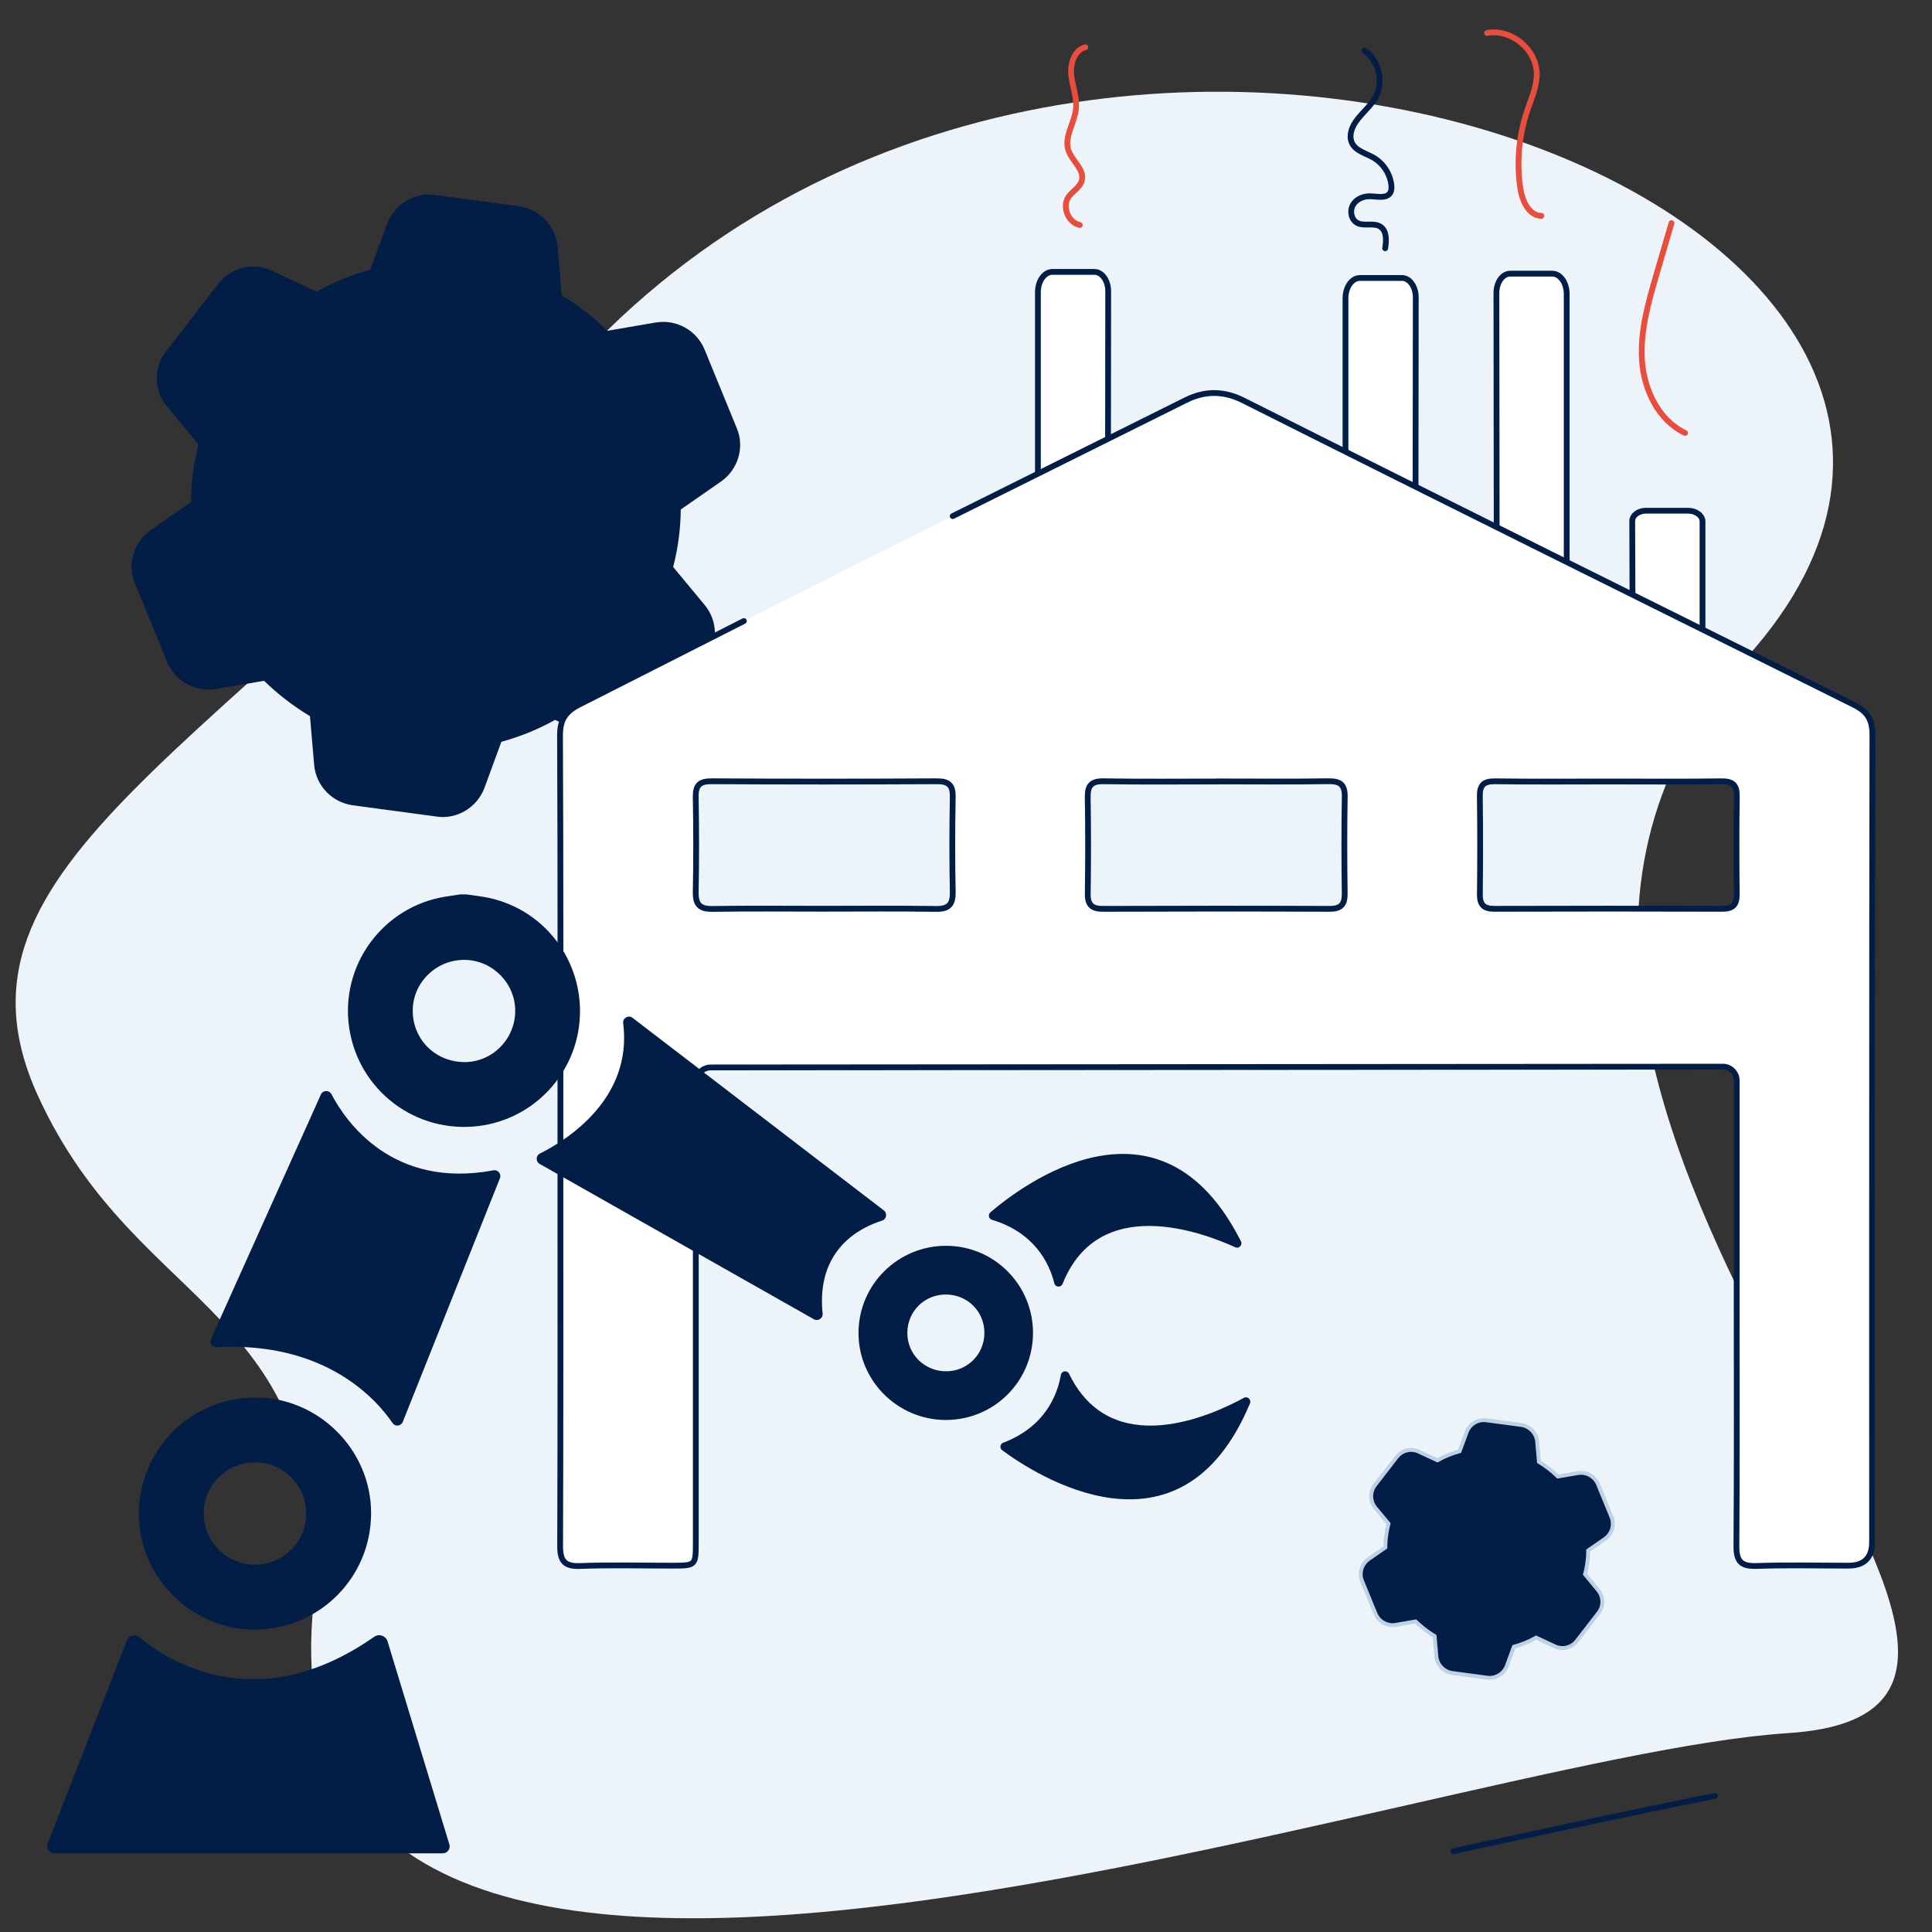
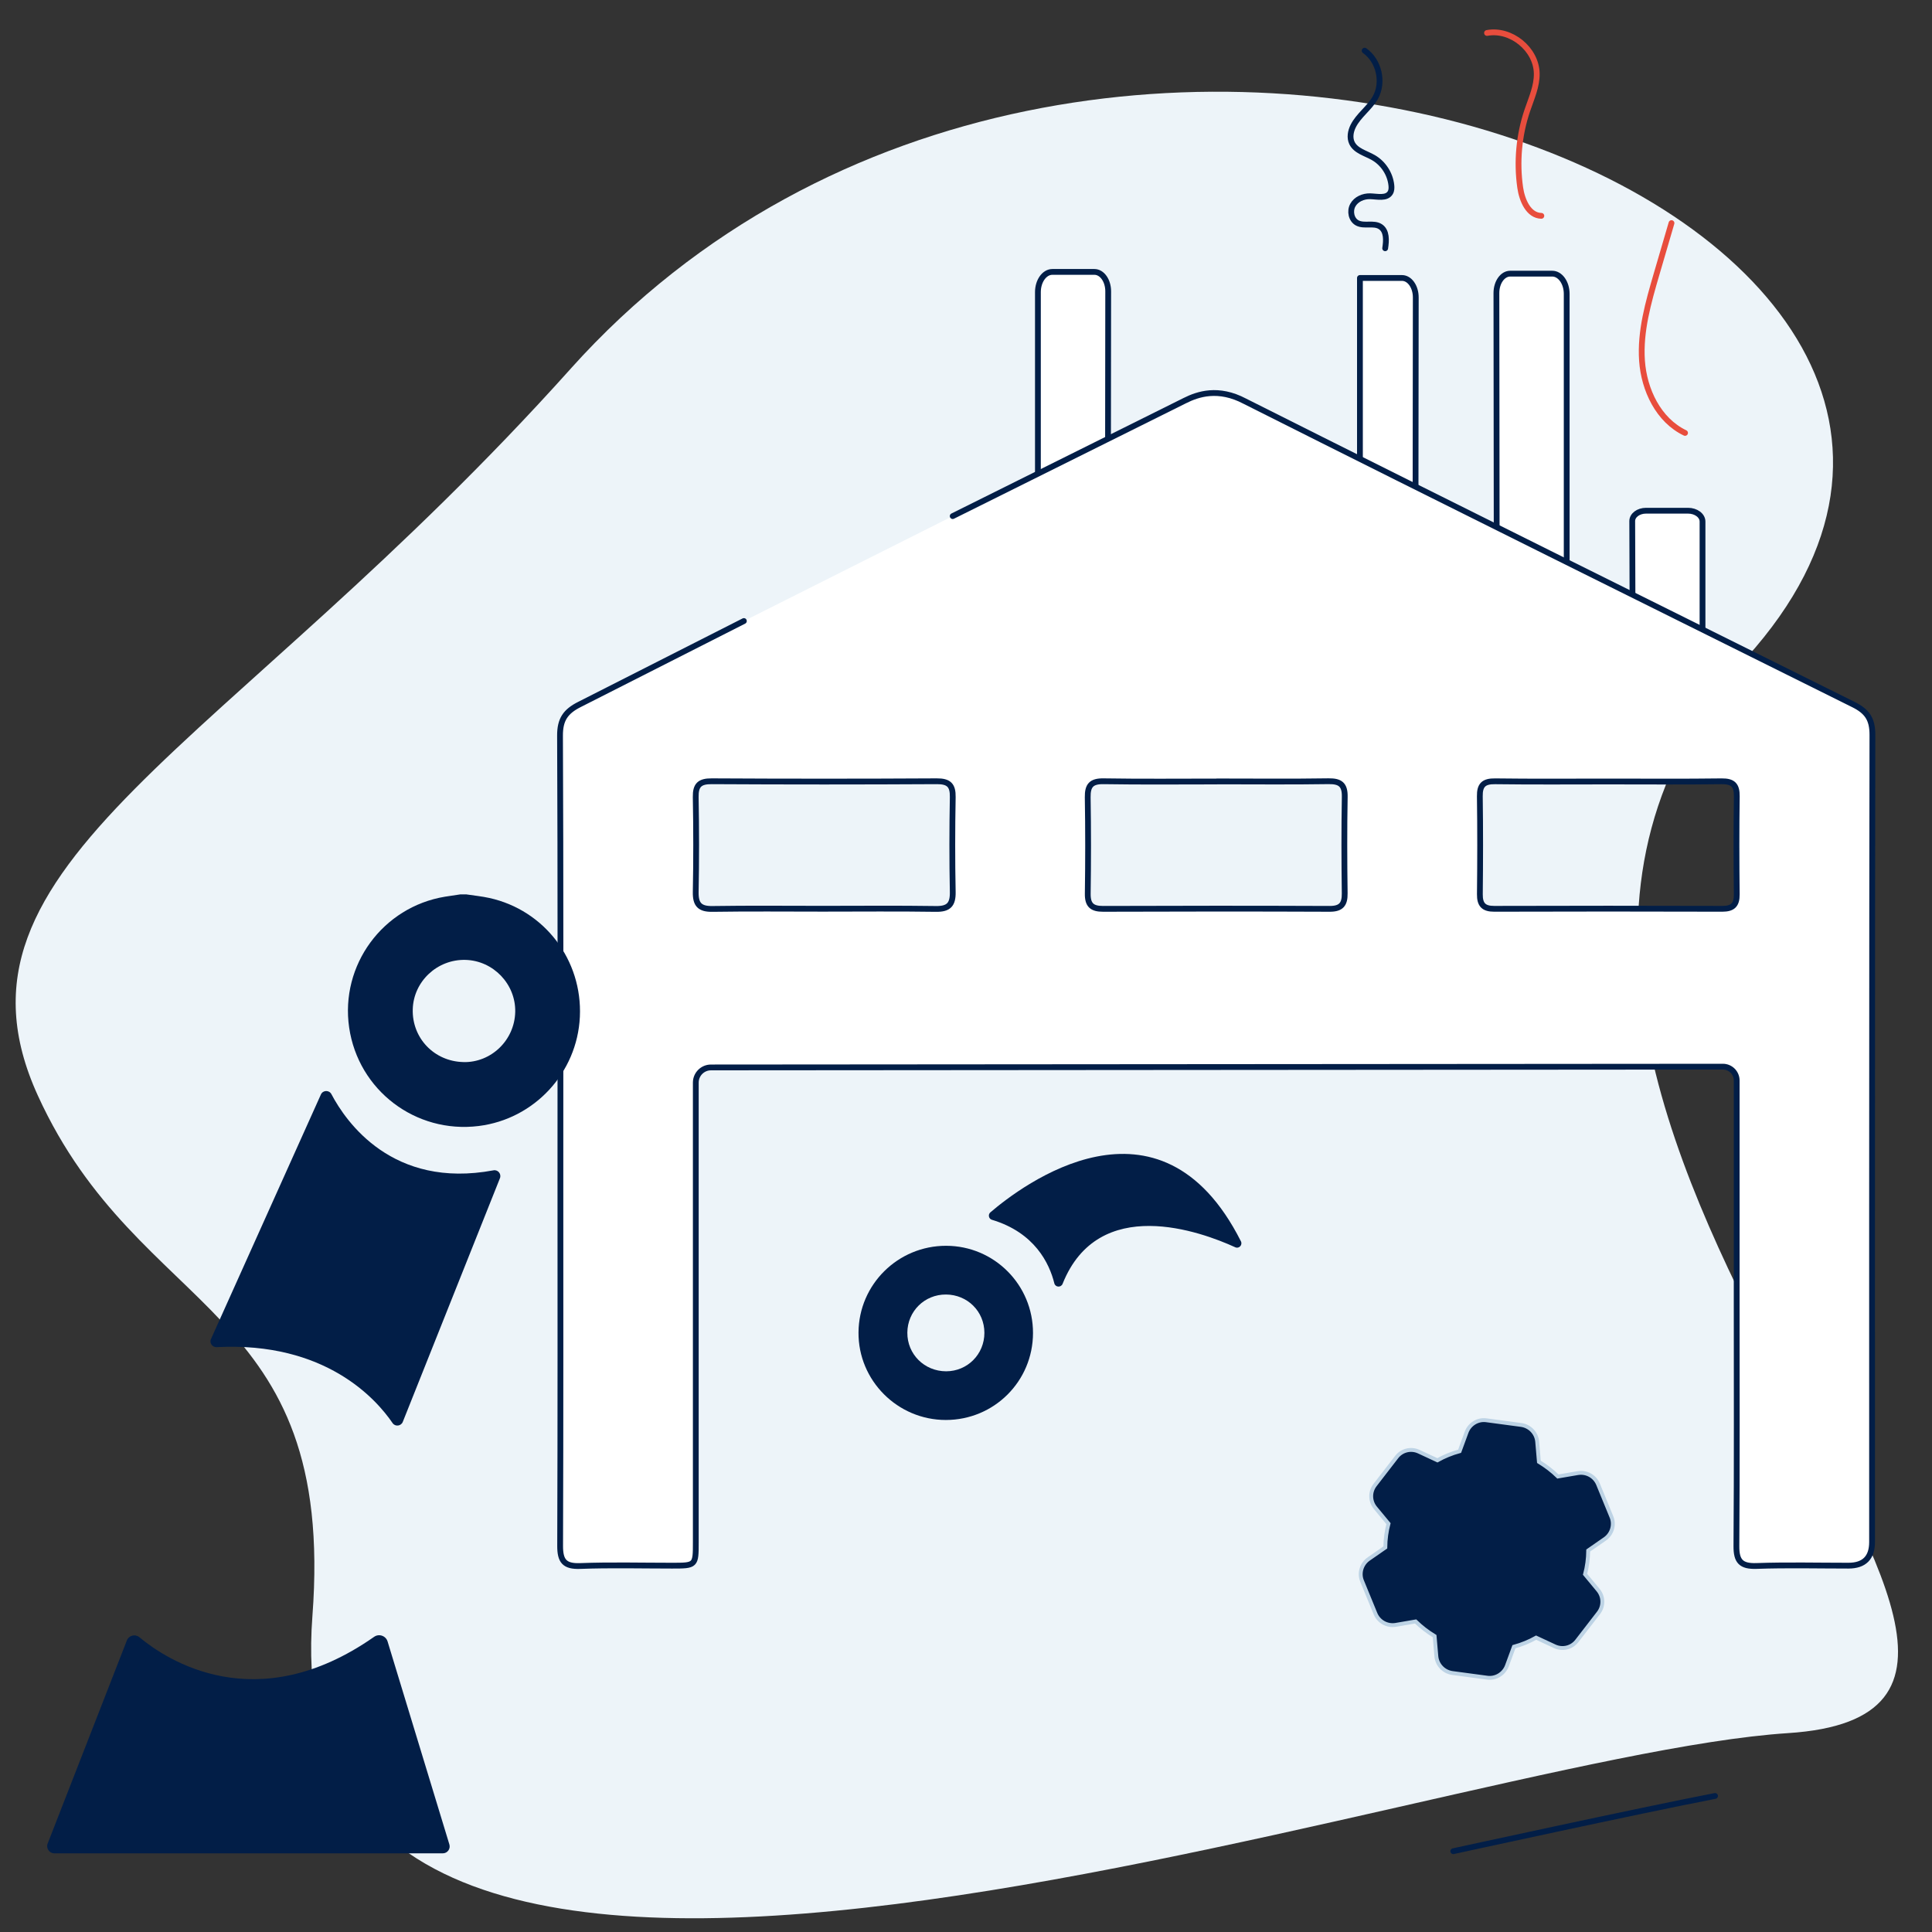
<svg xmlns="http://www.w3.org/2000/svg" id="a" width="500" height="500" viewBox="0 0 500 500">
  <rect x="0" y="0" width="500" height="500" fill="#333333" stroke="none" />
  <g id="b">
    <path d="M147.68,95.43c132.77-148,406.66-38.67,304.29,74.8-101.82,112.86,113.25,271.69,10.78,278.3-94.98,6.13-393.43,121.91-381.9-30.24,6.15-81.17-44.69-76.99-71.05-134.75-27.61-60.48,48.54-88.51,137.89-188.11Z" style="fill:#edf4f9;" />
  </g>
  <path d="M376.11,479.09s48.34-10.55,67.74-14.3" style="fill:none; stroke:#021e47; stroke-linecap:round; stroke-linejoin:round; stroke-width:1.5px;" />
-   <path d="M182.61,170.85l-13.5,17.48c-3.3,4.27-9.02,5.65-13.91,3.36l-11.56-5.38c-4.32,2.43-8.97,4.32-13.89,5.67l-4.37,11.91c-1.91,5.09-7.1,8.21-12.36,7.44l-21.8-2.93c-5.34-.8-9.4-5.05-9.91-10.36l-1.09-12.69c-2.17-1.32-4.25-2.74-6.2-4.24s-3.86-3.15-5.68-4.92l-12.49,2.14c-5.32.85-10.46-1.99-12.55-6.9l-8.39-20.48c-2.05-4.84-.36-10.66,4.08-13.77l10.42-7.25c.05-5.1.72-10.09,1.97-14.87l-8.14-9.82c-3.45-4.15-3.56-10.04-.26-14.31l13.5-17.48c3.3-4.27,9.02-5.65,13.91-3.36l11.56,5.38c4.32-2.43,8.97-4.32,13.89-5.67l4.37-11.91c1.88-5.09,7.09-8.21,12.36-7.44l21.8,2.93c5.34.8,9.4,5.05,9.91,10.36l1.09,12.69c2.17,1.32,4.25,2.74,6.2,4.25,1.95,1.51,3.86,3.15,5.68,4.92l12.5-2.15s.04,0,.06,0c5.26-.84,10.41,2,12.49,6.91l8.39,20.48c2.05,4.84.36,10.66-4.08,13.77l-10.43,7.25c-.05,5.1-.72,10.09-1.97,14.87l8.14,9.82c3.45,4.15,3.57,10.04.27,14.3h0Z" style="fill:#021e47;" />
  <path d="M422.61,190.5l-.19-55.64c0-1.49,1.59-2.69,3.57-2.69h10.88c2.06,0,3.74,1.26,3.74,2.81v62.74" style="fill:#fff; stroke:#021e47; stroke-linecap:round; stroke-linejoin:round; stroke-width:1.5px;" />
  <path d="M387.39,184.26l-.12-108.42c0-2.77,1.59-5.02,3.57-5.02h10.88c2.06,0,3.74,2.35,3.74,5.24v116.86" style="fill:#fff; stroke:#021e47; stroke-linecap:round; stroke-linejoin:round; stroke-width:1.5px;" />
  <path d="M398.9,55.86c-3.32-.07-5-4.02-5.47-7.3-.96-6.67-.33-13.57,1.83-19.96,1.06-3.14,2.51-6.27,2.45-9.59-.11-6.3-6.68-11.64-12.87-10.48" style="fill:none; stroke:#e84d3d; stroke-linecap:round; stroke-linejoin:round; stroke-width:1.5px;" />
  <path d="M436.09,112.04c-6.87-3.28-10.62-11.12-11.14-18.71-.52-7.59,1.64-15.09,3.77-22.39,1.29-4.4,2.57-8.8,3.86-13.2" style="fill:none; stroke:#e84d3d; stroke-linecap:round; stroke-linejoin:round; stroke-width:1.5px;" />
  <path d="M286.68,183.81l.12-108.42c0-2.77-1.59-5.02-3.57-5.02h-10.88c-2.06,0-3.74,2.35-3.74,5.24v116.86" style="fill:#fff; stroke:#021e47; stroke-linecap:round; stroke-linejoin:round; stroke-width:1.5px;" />
-   <path d="M280.9,12.23c-2.87.71-3.98,4.31-3.66,7.26s1.54,5.82,1.21,8.77c-.4,3.63-3.1,7.14-1.95,10.61.93,2.81,4.26,5.04,3.46,7.89-.5,1.77-2.42,2.7-3.44,4.22-1.72,2.54-.08,6.6,2.92,7.24" style="fill:none; stroke:#e84d3d; stroke-linecap:round; stroke-linejoin:round; stroke-width:1.5px;" />
-   <path d="M366.28,185.38l.12-108.42c0-2.77-1.59-5.02-3.57-5.02h-10.88c-2.06,0-3.74,2.35-3.74,5.24v116.86" style="fill:#fff; stroke:#021e47; stroke-linecap:round; stroke-linejoin:round; stroke-width:1.5px;" />
+   <path d="M366.28,185.38l.12-108.42c0-2.77-1.59-5.02-3.57-5.02h-10.88v116.86" style="fill:#fff; stroke:#021e47; stroke-linecap:round; stroke-linejoin:round; stroke-width:1.5px;" />
  <path d="M246.56,133.57l60.07-29.89c3.38-1.7,8.66-3.48,15.53.15,53.34,26.82,104.05,51.92,157.51,78.51,3.59,1.78,4.92,3.82,4.91,7.86-.03,15-.05,30.01-.06,45.01-.05,54.62-.03,109.24-.03,163.86q0,6.11-6.1,6.12c-7.93,0-15.86-.2-23.78.08-4.02.14-5.26-1.19-5.23-5.17.15-20.87.07-41.75.07-62.62,0-19.28,0-38.57,0-57.85,0-1.98-1.6-3.58-3.58-3.58l-261.88.2c-2.16,0-3.92,1.76-3.92,3.92,0,39.65,0,79.3,0,118.95,0,6.06-.02,6.07-6.15,6.07-7.93,0-15.86-.21-23.78.09-4.08.15-5.19-1.31-5.18-5.22.12-33.16.07-66.32.07-99.48,0-36.73.07-73.46-.1-110.18-.02-4.2,1.42-6.29,5.11-8.13l42.47-21.55M212.9,235.18c9.77,0,19.55-.1,29.32.05,3.29.05,4.41-1.13,4.35-4.38-.16-8.18-.15-16.38,0-24.56.06-3.1-1.04-4.12-4.14-4.1-19.41.11-38.82.11-58.24,0-3.1-.02-4.2.99-4.14,4.1.15,8.18.16,16.38,0,24.56-.06,3.25,1.06,4.44,4.35,4.38,9.51-.15,19.02-.05,28.52-.05ZM314.92,202.25c-9.77,0-19.55.1-29.32-.06-3.15-.05-4.15,1.09-4.1,4.14.14,8.32.13,16.64.01,24.96-.04,2.93,1.1,3.93,3.98,3.92,19.54-.07,39.09-.08,58.63,0,2.96.01,3.93-1.17,3.89-4.01-.11-8.32-.14-16.64.01-24.96.06-3.15-1.13-4.1-4.19-4.06-9.64.15-19.28.05-28.92.05ZM416.25,202.25c-9.77,0-19.55.08-29.32-.05-2.91-.04-4,.95-3.95,3.88.12,8.45.1,16.9.01,25.35-.03,2.68.97,3.78,3.71,3.77,19.68-.06,39.35-.06,59.03,0,2.71,0,3.77-1.03,3.74-3.74-.09-8.45-.11-16.9.01-25.35.04-2.9-.98-3.95-3.92-3.91-9.77.13-19.54.05-29.32.05Z" style="fill:#fff; stroke:#021e47; stroke-linecap:round; stroke-linejoin:round; stroke-width:1.5px;" />
  <path d="M353.17,13.11c3.72,2.62,4.99,8.18,2.77,12.15-1.52,2.72-4.33,4.57-5.73,7.36-.68,1.36-.98,3.01-.33,4.38.98,2.06,3.57,2.65,5.55,3.79,2.56,1.47,4.34,4.21,4.65,7.14.07.66.06,1.37-.28,1.94-.96,1.61-3.36.97-5.23.92-1.76-.04-3.61.76-4.46,2.3s-.41,3.77,1.14,4.6c1.81.96,4.26-.15,5.98.97,1.7,1.11,1.57,3.59,1.25,5.59" style="fill:none; stroke:#021e47; stroke-linecap:round; stroke-linejoin:round; stroke-width:1.5px;" />
  <path d="M120.77,231.48c1.97.3,3.96.49,5.89.92,14.27,3.15,24.1,16.09,23.41,30.75-.68,14.49-11.78,26.47-26.19,28.26-16.32,2.03-31.15-9.24-33.52-25.49-2.35-16.13,8.69-31.21,24.82-33.86,1.3-.21,2.62-.39,3.92-.59.55,0,1.11,0,1.66,0ZM119.89,274.87c7.23.18,13.29-5.67,13.45-12.99.15-7.17-5.65-13.25-12.84-13.46-7.3-.21-13.47,5.54-13.68,12.76-.22,7.47,5.54,13.5,13.07,13.68Z" style="fill:#021e47;" />
-   <path d="M65.85,421.75c-16.3.01-29.92-13.6-29.91-29.9.01-16.78,13.5-30.22,30.28-30.18,16.26.04,29.76,13.53,29.82,29.8.06,16.75-13.41,30.26-30.19,30.28ZM79.23,391.75c.04-7.29-5.89-13.28-13.15-13.29-7.36,0-13.28,5.8-13.35,13.1-.07,7.28,5.82,13.3,13.08,13.37,7.42.07,13.38-5.79,13.42-13.18Z" style="fill:#021e47;" />
  <path d="M244.87,322.41c12.45.02,22.49,10.12,22.47,22.58-.02,12.48-10.06,22.49-22.55,22.5-12.51,0-22.7-10.21-22.61-22.66.09-12.43,10.22-22.44,22.69-22.42ZM244.85,354.89c5.52,0,9.91-4.41,9.91-9.95,0-5.53-4.37-9.89-9.94-9.92-5.54-.03-9.96,4.33-10,9.86-.05,5.57,4.4,10,10.03,10.01Z" style="fill:#021e47;" />
  <path d="M12.34,477.1l20.49-52.55c.51-1.32,2.16-1.74,3.24-.84,6.97,5.81,30.22,21.27,60.75-.1,1.27-.89,3.04-.27,3.49,1.21l15.99,52.52c.35,1.14-.51,2.3-1.7,2.3H14.07c-1.31,0-2.21-1.32-1.74-2.54Z" style="fill:#021e47;" />
  <path d="M54.61,346.52l28.44-63.27c.52-1.15,2.13-1.2,2.72-.08,3.77,7.16,15.82,24.59,41.94,19.71,1.17-.22,2.11.95,1.67,2.05l-25.14,63.05c-.45,1.12-1.97,1.3-2.65.3-4.16-6.11-17.31-21.11-45.52-19.64-1.13.06-1.93-1.09-1.47-2.13Z" style="fill:#021e47;" />
-   <path d="M163.71,263.42l65.02,49.83c.97.75.71,2.29-.46,2.65-5.62,1.75-17.08,7.4-15.38,24.06.12,1.22-1.2,2.06-2.26,1.46l-70.97-40.2c-1.06-.6-1.02-2.14.06-2.68,6.78-3.39,24.04-14.05,21.56-33.73-.17-1.34,1.36-2.22,2.43-1.4Z" style="fill:#021e47;" />
  <path d="M256.32,313.75c7.91-6.79,43.79-34.19,64.83,7.5.48.95-.5,1.99-1.47,1.54-8.82-4.03-35.39-13.83-44.68,9.46-.41,1.02-1.87.93-2.14-.13-1.28-5.14-5.06-13.11-16.15-16.44-.84-.25-1.07-1.35-.4-1.93Z" style="fill:#021e47;" />
-   <path d="M259.37,375.32c8.37,6.2,46.13,30.96,64.12-12.12.41-.99-.64-1.95-1.58-1.44-8.51,4.66-34.3,16.33-45.24-6.23-.48-.98-1.93-.79-2.12.29-.91,5.22-4.1,13.44-14.93,17.56-.82.31-.97,1.43-.26,1.95Z" style="fill:#021e47;" />
  <path d="M413.69,417.42l-5.59,7.24c-1.36,1.77-3.73,2.34-5.76,1.39l-4.79-2.23c-1.79,1.01-3.71,1.79-5.75,2.35l-1.81,4.93c-.79,2.11-2.94,3.4-5.12,3.08l-9.03-1.21c-2.21-.33-3.89-2.09-4.11-4.29l-.45-5.25c-.9-.55-1.76-1.13-2.57-1.76s-1.6-1.31-2.35-2.04l-5.17.89c-2.2.35-4.33-.82-5.2-2.86l-3.48-8.48c-.85-2-.15-4.41,1.69-5.7l4.32-3c.02-2.11.3-4.18.82-6.16l-3.37-4.07c-1.43-1.72-1.47-4.16-.11-5.92l5.59-7.24c1.36-1.77,3.73-2.34,5.76-1.39l4.79,2.23c1.79-1.01,3.71-1.79,5.75-2.35l1.81-4.93c.78-2.11,2.94-3.4,5.12-3.08l9.03,1.21c2.21.33,3.89,2.09,4.11,4.29l.45,5.25c.9.55,1.76,1.14,2.57,1.76s1.6,1.31,2.35,2.04l5.18-.89s.02,0,.02,0c2.18-.35,4.31.83,5.17,2.86l3.48,8.48c.85,2.01.15,4.42-1.69,5.7l-4.32,3c-.02,2.11-.3,4.18-.82,6.16l3.37,4.07c1.43,1.72,1.48,4.16.11,5.92h0Z" style="fill:#021e47; stroke:#bdd3e5; stroke-miterlimit:10;" />
</svg>